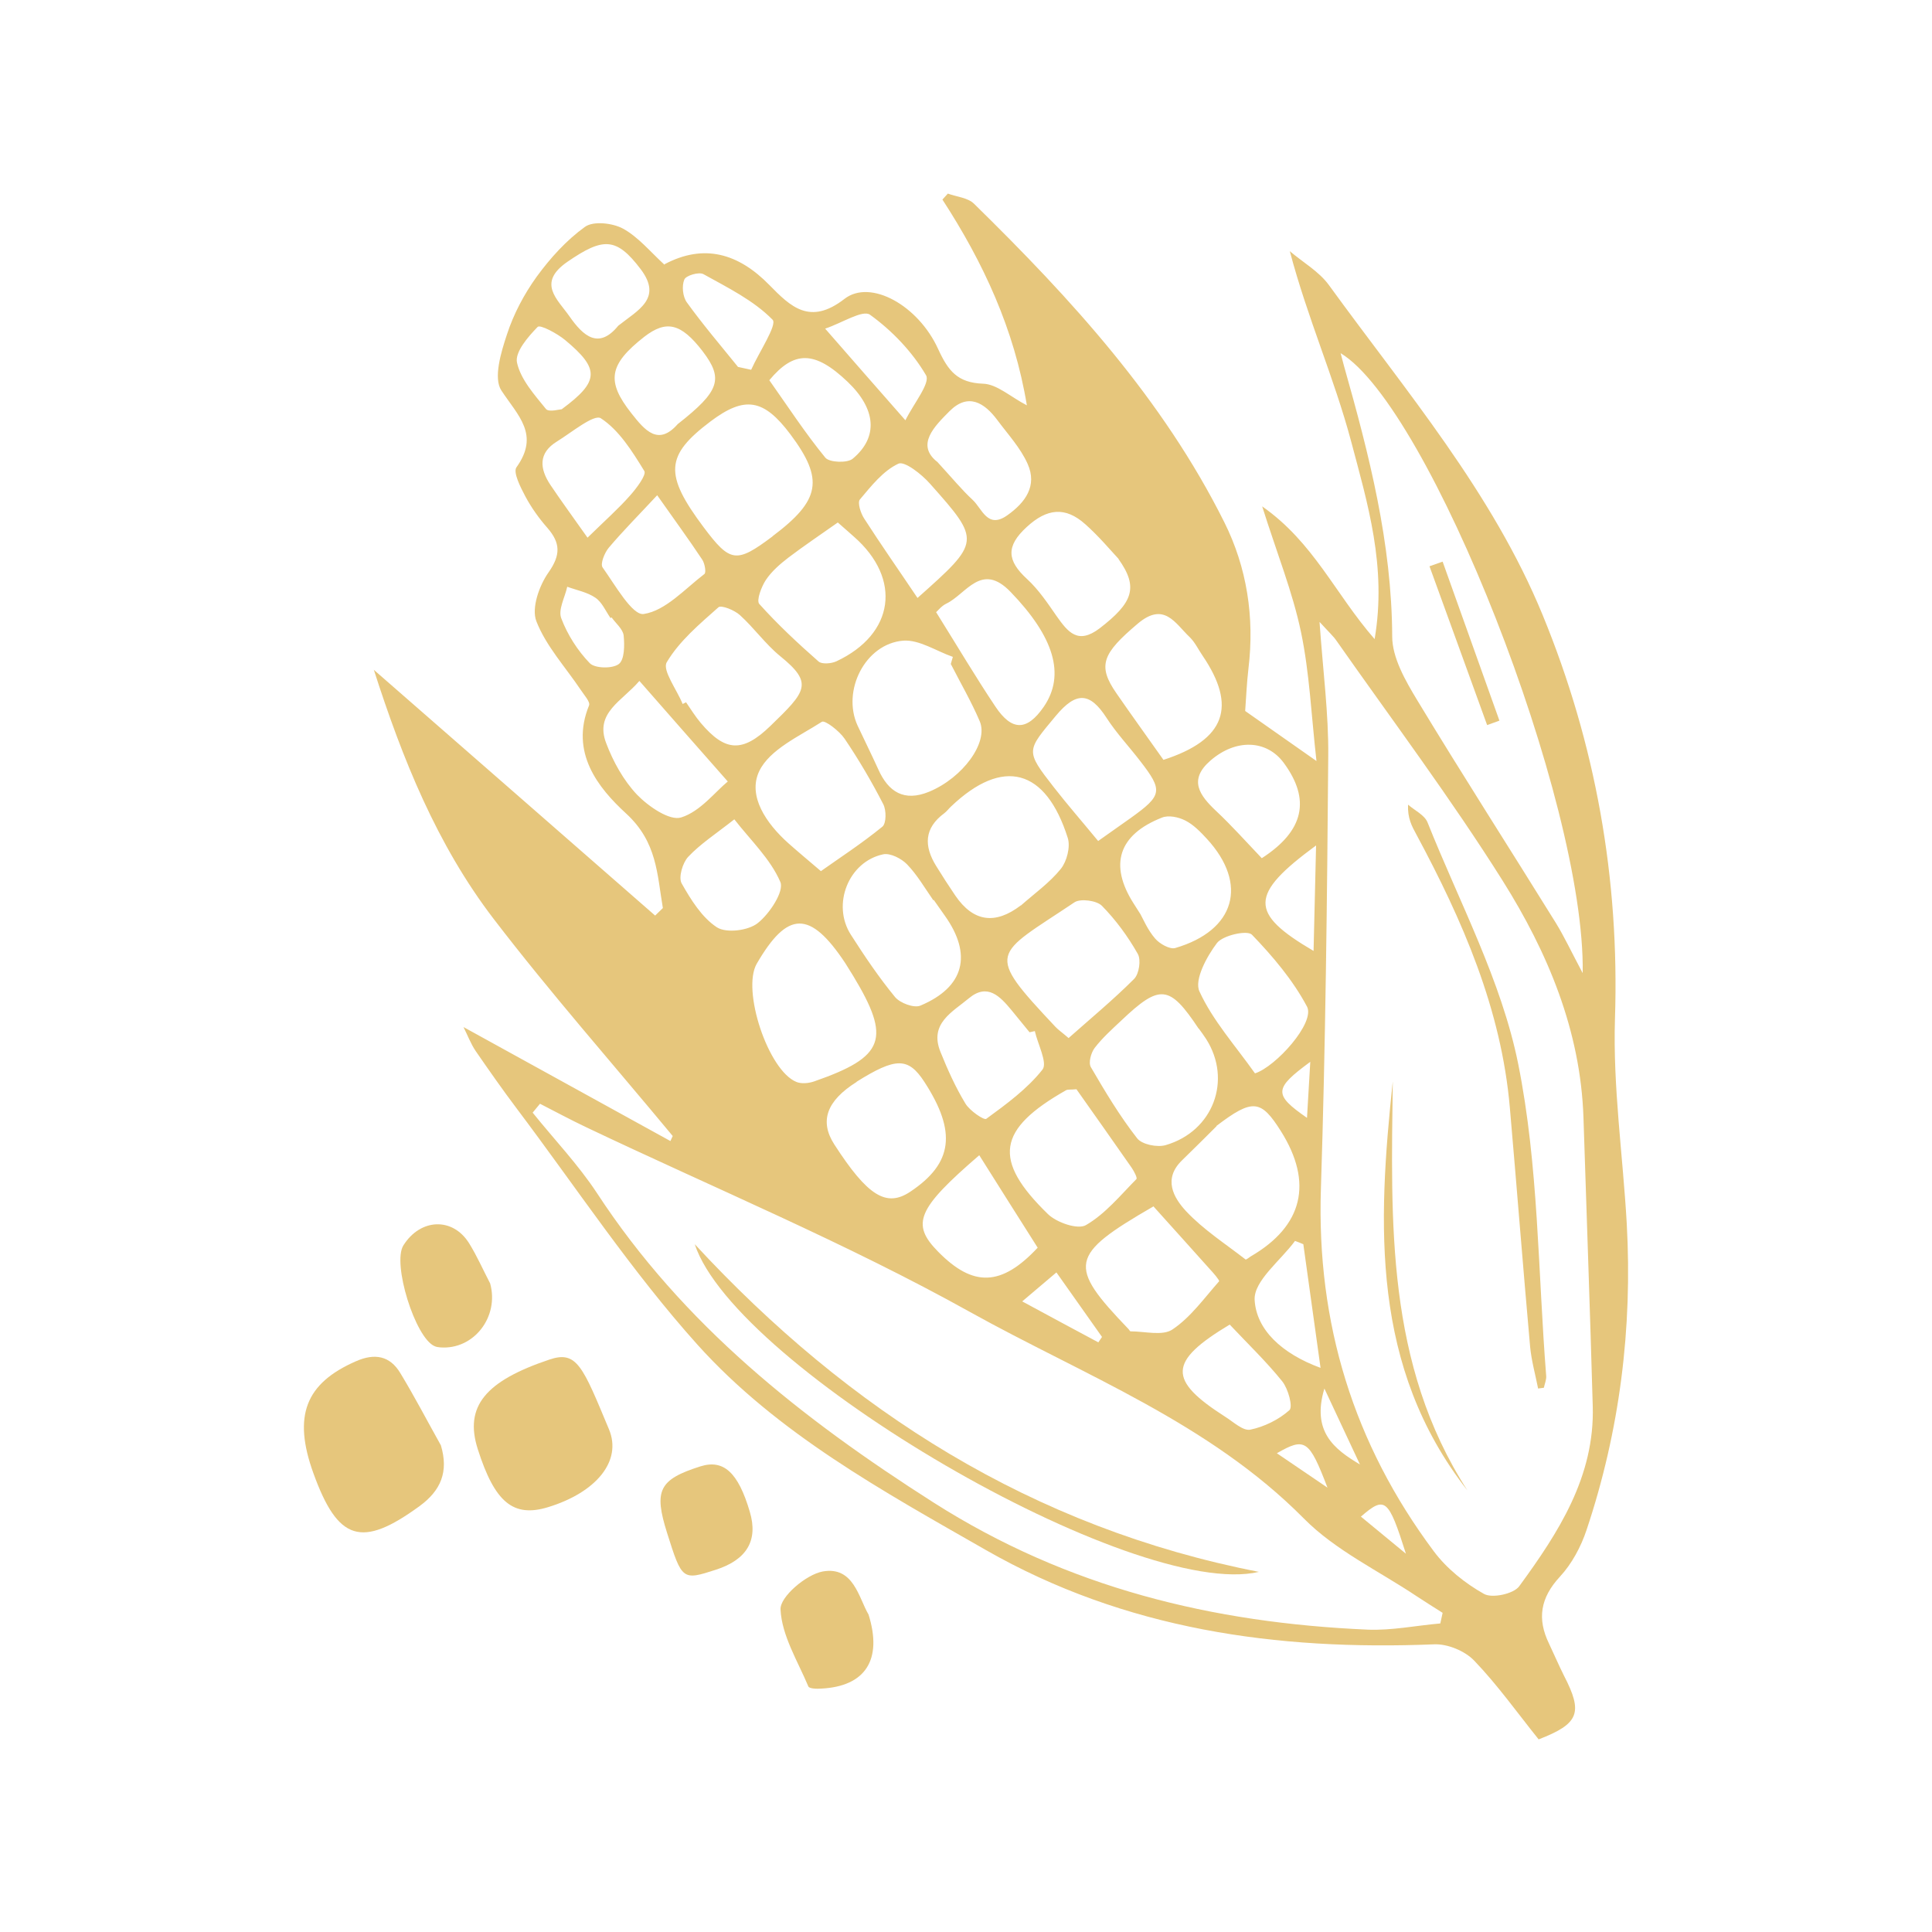
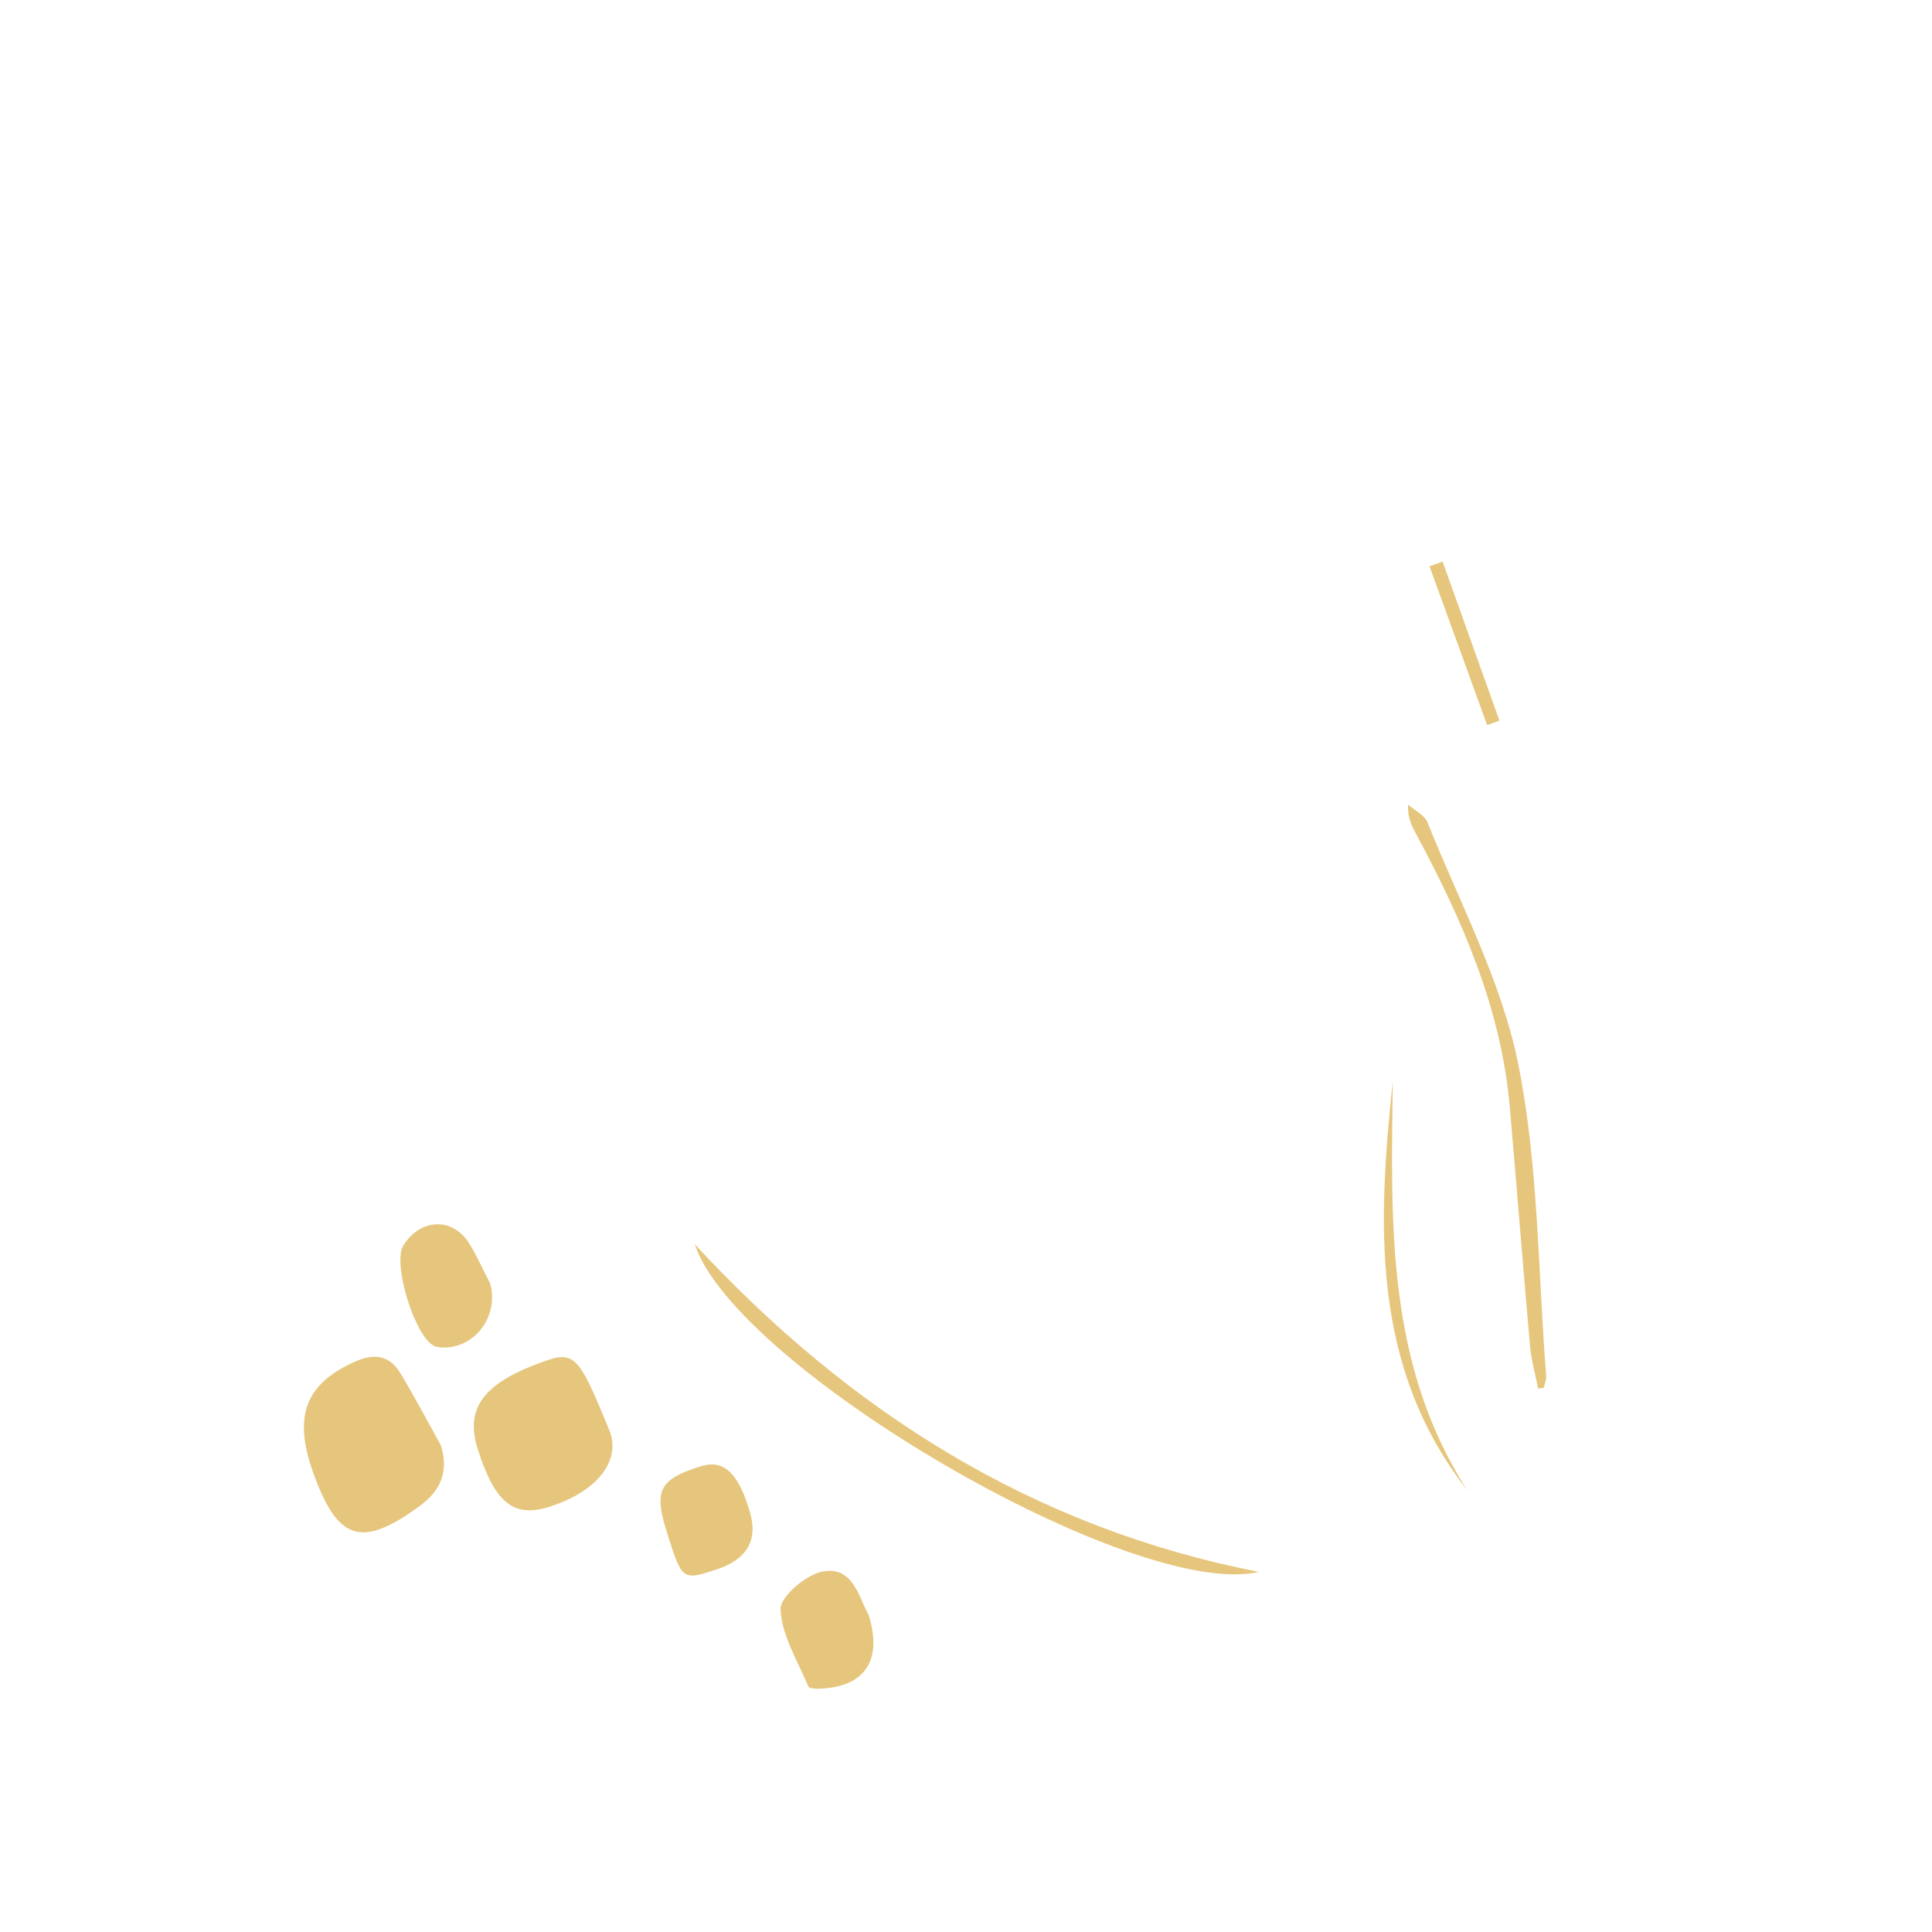
<svg xmlns="http://www.w3.org/2000/svg" id="Layer_1" viewBox="0 0 100 100">
  <defs>
    <style>.cls-1{fill:#e6c67c;}</style>
  </defs>
  <path class="cls-1" d="m22.82,74.81c.41,1.37,0,2.34-1.11,3.15-2.99,2.18-4.22,1.81-5.49-1.71-1.07-2.96-.41-4.65,2.2-5.79.97-.43,1.76-.29,2.3.61.74,1.22,1.4,2.49,2.1,3.74Z" />
  <path class="cls-1" d="m25.37,66.43c-.36-.69-.68-1.42-1.09-2.08-.85-1.36-2.52-1.29-3.4.11-.59.93.61,4.8,1.62,5.22.09.04.19.05.28.06,1.74.14,3.07-1.58,2.59-3.31Z" />
  <path class="cls-1" d="m44.95,83.56c-.5-.85-.77-2.51-2.37-2.22-.86.16-2.21,1.31-2.18,1.96.06,1.35.89,2.68,1.44,3.99.05.12.45.13.69.11,2.24-.12,3.17-1.47,2.42-3.85Z" />
  <path class="cls-1" d="m28.37,78.01c-1.8.55-2.76-.24-3.64-3-.71-2.22.4-3.53,3.71-4.64,1.42-.48,1.72.35,3.08,3.61.69,1.65-.67,3.27-3.15,4.03Z" />
  <path class="cls-1" d="m34.53,79.35c.77,2.44.79,2.46,2.52,1.9,1.61-.52,2.2-1.52,1.76-3-.6-2.04-1.36-2.73-2.56-2.35-2.14.68-2.42,1.24-1.72,3.45Z" />
-   <path class="cls-1" d="m34.41,13.67c2.03-1.07,3.81-.56,5.42,1.09,1.09,1.11,2.09,2.1,3.88.71,1.34-1.04,3.82.33,4.85,2.6.52,1.13,1,1.74,2.32,1.79.72.02,1.42.68,2.27,1.12-.65-3.95-2.26-7.4-4.37-10.65.09-.1.19-.21.28-.31.46.17,1.04.21,1.36.53,5.03,4.93,9.77,10.11,12.95,16.48,1.17,2.34,1.57,4.92,1.25,7.57-.09.76-.12,1.53-.17,2.2,1.16.82,2.23,1.56,3.69,2.59-.27-2.39-.36-4.57-.8-6.67-.43-2.06-1.23-4.04-2.01-6.51,2.67,1.87,3.77,4.52,5.82,6.87.64-3.76-.37-7.04-1.22-10.25-.87-3.26-2.26-6.38-3.17-9.83.68.58,1.51,1.05,2.02,1.75,3.99,5.5,8.46,10.73,11.07,17.09,2.74,6.67,3.98,13.64,3.74,20.9-.11,3.52.41,7.06.61,10.59.3,5.42-.36,10.72-2.08,15.86-.29.87-.76,1.75-1.38,2.42-1.01,1.09-1.19,2.18-.56,3.47.26.55.5,1.11.77,1.65,1,1.93.78,2.49-1.31,3.3-1.1-1.37-2.13-2.82-3.34-4.08-.48-.5-1.38-.87-2.07-.84-8.15.33-15.99-.76-23.2-4.88-5.33-3.05-10.79-6.03-14.93-10.63-3.42-3.81-6.27-8.13-9.36-12.23-.73-.97-1.43-1.97-2.12-2.97-.25-.37-.41-.8-.63-1.24,3.68,2.03,7.19,3.96,10.71,5.9.04-.09.08-.17.12-.26-3.1-3.74-6.32-7.39-9.27-11.24-2.94-3.84-4.72-8.28-6.2-12.89,4.98,4.35,9.77,8.53,14.56,12.72.13-.13.27-.26.4-.39-.3-1.74-.29-3.41-1.9-4.89-1.45-1.33-2.92-3.16-1.92-5.6.07-.18-.26-.54-.43-.8-.79-1.18-1.8-2.27-2.3-3.56-.26-.68.15-1.84.63-2.52.64-.91.62-1.53-.06-2.31-.44-.5-.83-1.05-1.14-1.63-.25-.47-.64-1.24-.46-1.5,1.22-1.7.08-2.67-.78-3.98-.42-.64-.02-1.97.29-2.9.34-1.05.89-2.09,1.54-2.99.7-.96,1.54-1.89,2.5-2.58.43-.31,1.42-.2,1.96.09.79.43,1.41,1.19,2.15,1.87Zm33.89,18.54c.18,2.55.47,4.73.45,6.91-.06,7.47-.14,14.94-.38,22.4-.23,6.97,1.69,13.21,5.84,18.77.67.9,1.62,1.66,2.6,2.21.42.24,1.53,0,1.82-.39,2.03-2.78,3.92-5.68,3.81-9.34-.14-4.97-.32-9.94-.48-14.92-.15-4.51-1.85-8.55-4.18-12.26-2.68-4.26-5.71-8.3-8.6-12.42-.17-.25-.4-.45-.87-.97Zm6.25,51.82c.04-.18.08-.37.12-.55-.44-.28-.89-.56-1.33-.85-1.97-1.32-4.22-2.38-5.85-4.03-4.92-4.97-11.38-7.41-17.28-10.69-6.41-3.57-13.24-6.41-19.88-9.57-.8-.38-1.58-.8-2.38-1.21-.13.15-.25.31-.38.46,1.11,1.38,2.35,2.68,3.32,4.15,4.46,6.83,10.62,11.69,17.43,16.03,6.94,4.42,14.45,6.23,22.47,6.58,1.24.05,2.5-.21,3.75-.32Zm7.37-33.67c.14-8.88-7.94-29.32-12.53-32.08.07.28.13.48.18.68,1.3,4.58,2.47,9.16,2.49,13.98,0,1.11.69,2.3,1.3,3.31,2.34,3.87,4.79,7.68,7.17,11.52.43.7.78,1.45,1.38,2.58Zm-32.71-15.98c.04-.13.07-.26.11-.38-.86-.3-1.74-.9-2.57-.84-1.97.16-3.19,2.6-2.36,4.4.35.75.72,1.49,1.06,2.24.53,1.2,1.35,1.71,2.64,1.18,1.74-.72,3.09-2.55,2.62-3.65-.43-1.01-.99-1.97-1.49-2.95Zm3.63,12.49c.7-.62,1.49-1.18,2.07-1.9.31-.39.5-1.13.36-1.59-1.14-3.61-3.36-4.19-6.04-1.64-.12.11-.22.25-.35.35-1.06.78-1.06,1.71-.42,2.74.32.52.65,1.03.99,1.53q1.39,2.03,3.39.5Zm-12.86-19.11c2.49-1.87,2.68-2.94.93-5.28-1.38-1.84-2.36-2-4.13-.67-2.35,1.77-2.41,2.74-.36,5.48,1.38,1.84,1.69,1.88,3.57.47Zm3.77,22.09c-1.83-2.76-2.99-2.71-4.58.03-.79,1.36.59,5.53,2.05,6.12.26.11.65.07.93-.03,3.65-1.27,3.98-2.2,2.01-5.46-.17-.28-.35-.56-.41-.66Zm18.29,3.39c-1.51-2.27-2-2.32-4.01-.41-.48.45-.98.9-1.37,1.41-.19.25-.33.76-.2.99.74,1.27,1.5,2.54,2.4,3.69.25.32,1.04.48,1.48.35,2.46-.72,3.44-3.37,2.09-5.49-.12-.19-.25-.36-.38-.54Zm.93,5.05c-.38.38-1.08,1.08-1.79,1.77-.99.96-.44,1.93.21,2.63.9.96,2.04,1.69,3.08,2.5.03.02.18-.1.27-.16,2.7-1.57,3.24-3.81,1.56-6.48-1.03-1.63-1.45-1.71-3.34-.27Zm-20.48-13.2c.93-.66,2.1-1.42,3.18-2.3.21-.17.21-.85.05-1.16-.6-1.17-1.27-2.31-2-3.39-.27-.4-1.02-.98-1.18-.88-1.17.75-2.7,1.43-3.24,2.55-.62,1.29.37,2.72,1.5,3.73.46.41.94.81,1.69,1.45Zm5.84,1.49l-.02.02c-.44-.63-.83-1.31-1.36-1.86-.29-.3-.87-.6-1.24-.52-1.79.38-2.67,2.6-1.67,4.16.71,1.11,1.45,2.21,2.29,3.23.26.31.98.58,1.31.44,2.28-.96,2.7-2.64,1.26-4.66-.19-.27-.38-.54-.57-.81Zm-13-10.14c.06-.03.12-.06.18-.09.25.36.48.74.77,1.08,1.25,1.47,2.14,1.55,3.59.15,1.86-1.8,2.25-2.21.51-3.62-.76-.62-1.35-1.46-2.08-2.12-.28-.26-.96-.53-1.11-.41-.98.87-2.03,1.75-2.68,2.85-.24.41.52,1.41.82,2.15Zm8.04-9.4c-.95.67-1.77,1.22-2.56,1.82-.43.33-.87.71-1.17,1.16-.23.35-.5,1.06-.34,1.24.95,1.06,2,2.04,3.07,2.98.17.15.66.11.92-.01,3.01-1.41,3.4-4.27.91-6.45-.24-.21-.48-.43-.84-.74Zm11.94,26.69c1.15-1.02,2.32-1.99,3.39-3.06.26-.26.37-.99.19-1.3-.51-.9-1.14-1.76-1.86-2.49-.27-.27-1.1-.38-1.41-.18-4.19,2.81-4.69,2.51-.99,6.45.14.15.32.27.68.58Zm.4,2.65c-.31.03-.44,0-.53.05-3.56,2.02-3.83,3.6-.94,6.41.45.44,1.55.82,1.97.57,1-.58,1.78-1.54,2.61-2.38.06-.06-.12-.4-.24-.58-.97-1.39-1.95-2.78-2.87-4.08Zm-11.37-.38c-1.56.98-1.93,2.03-1.16,3.23,1.73,2.68,2.7,3.28,3.94,2.45,2.2-1.47,2.41-3.09.72-5.69-.83-1.27-1.47-1.27-3.5,0Zm15.35,6.45c-4.35,2.52-4.45,3.04-1.28,6.34.04.04.07.12.11.12.74,0,1.66.25,2.17-.1.94-.63,1.64-1.62,2.41-2.49.04-.04-.29-.43-.48-.63-.95-1.07-1.91-2.12-2.92-3.25Zm.53-23.12c3.22-1.04,3.81-2.77,2.02-5.4-.22-.32-.39-.69-.66-.95-.75-.71-1.32-1.86-2.69-.7-1.82,1.54-2.11,2.16-1.1,3.61.78,1.13,1.59,2.25,2.43,3.44Zm-1.2,7.97c.14.25.38.83.77,1.28.23.27.76.57,1.04.49,3.11-.91,3.79-3.31,1.64-5.65-.33-.36-.7-.74-1.12-.95-.35-.18-.87-.29-1.21-.15-2.26.89-2.74,2.45-1.46,4.45.06.09.12.19.35.55Zm5.93,8.26c1.08-.34,3.14-2.63,2.7-3.46-.73-1.37-1.77-2.6-2.85-3.72-.24-.25-1.5.03-1.81.43-.53.7-1.18,1.9-.91,2.5.69,1.51,1.86,2.81,2.88,4.25Zm-16.5-23.88c1.1,1.76,2.04,3.35,3.07,4.89.86,1.29,1.64,1.26,2.5.02,1.15-1.67.52-3.64-1.71-5.95-1.52-1.58-2.29.11-3.34.61-.23.11-.41.34-.51.43Zm8.39,11.85c.62-.44,1.15-.81,1.67-1.18,1.66-1.19,1.7-1.42.49-2.98-.57-.74-1.22-1.43-1.73-2.22-.86-1.33-1.57-1.36-2.62-.1-1.51,1.82-1.6,1.78-.11,3.69.7.9,1.46,1.77,2.3,2.79Zm1.06-14.6c-.43-.46-1.03-1.18-1.73-1.8-1.03-.92-1.98-.82-3.03.15-1.09,1-1.01,1.74.01,2.68.6.55,1.07,1.25,1.54,1.93.59.83,1.1,1.49,2.23.63,1.71-1.32,2.03-2.11.97-3.59Zm-24.81,6.32c-.89,1.04-2.31,1.64-1.72,3.2.36.96.9,1.94,1.6,2.68.59.61,1.69,1.37,2.29,1.18.99-.31,1.76-1.33,2.41-1.86-1.69-1.92-3.05-3.46-4.57-5.2Zm20.47,18.12c-.09.02-.18.04-.27.06-.31-.38-.63-.77-.94-1.15-.59-.71-1.24-1.41-2.2-.61-.85.71-2.07,1.31-1.47,2.78.37.92.78,1.83,1.29,2.67.22.37.97.88,1.08.79,1.04-.76,2.12-1.55,2.91-2.55.27-.35-.25-1.32-.4-2Zm-6.07-22.42c3.28-2.92,3.29-2.94.65-5.91-.43-.49-1.32-1.19-1.64-1.04-.79.37-1.4,1.15-1.99,1.85-.14.16.04.72.22.99.88,1.37,1.82,2.71,2.76,4.11Zm3.19,28.85c-3.21,2.77-3.54,3.55-2.12,4.99,1.81,1.84,3.27,1.8,5.15-.21-.98-1.54-1.96-3.1-3.02-4.78Zm-12.66-17.4c-.98.77-1.77,1.28-2.4,1.95-.29.31-.51,1.06-.34,1.37.48.85,1.05,1.77,1.83,2.28.49.31,1.62.17,2.11-.22.61-.48,1.38-1.65,1.17-2.13-.51-1.19-1.54-2.16-2.38-3.24Zm-7.61-14.57c.91-.89,1.6-1.5,2.2-2.18.33-.37.86-1.07.74-1.27-.62-1.01-1.3-2.11-2.25-2.73-.35-.23-1.51.73-2.27,1.2-.98.6-.9,1.41-.34,2.25.55.82,1.13,1.61,1.92,2.73Zm34.9,16.59c2.2-1.42,2.53-3.04,1.14-4.93-.88-1.2-2.48-1.27-3.8-.12-1.15,1-.56,1.8.3,2.61.8.75,1.53,1.57,2.35,2.43Zm-31.3-18.78c-.9.97-1.74,1.81-2.5,2.71-.22.26-.45.84-.32,1.02.65.91,1.54,2.5,2.13,2.41,1.13-.17,2.12-1.29,3.14-2.07.1-.08.02-.54-.11-.74-.69-1.04-1.43-2.05-2.33-3.33Zm14.49-1.75c.79.86,1.28,1.46,1.84,1.98.5.46.77,1.53,1.8.8.93-.66,1.56-1.52,1.05-2.66-.37-.83-1.02-1.53-1.57-2.27-.67-.9-1.51-1.42-2.47-.46-.81.81-1.73,1.74-.66,2.61Zm-13.42-1.94c2.18-1.71,2.38-2.34,1.28-3.78-1.11-1.44-1.87-1.62-3.01-.74-1.84,1.44-1.98,2.3-.67,3.96.7.89,1.39,1.71,2.4.56Zm28.57,46.61c-3.2,1.92-3.21,2.87-.22,4.78.41.26.91.73,1.28.66.73-.15,1.48-.52,2.03-1.01.19-.17-.06-1.1-.37-1.49-.82-1.02-1.77-1.93-2.72-2.94Zm-23.83-48.88c.96,1.36,1.86,2.74,2.9,4.01.21.25,1.14.29,1.42.05,1.34-1.12,1.2-2.58-.27-3.98-1.7-1.62-2.77-1.62-4.05-.08Zm-7.82-2.82c1.02-.81,2.31-1.41,1.16-2.93-1.26-1.66-1.94-1.65-3.79-.38-1.59,1.1-.52,1.93.11,2.83.71,1.02,1.51,1.72,2.52.48Zm14.86,4.9c.43-.87,1.31-1.94,1.07-2.34-.71-1.21-1.76-2.31-2.9-3.13-.38-.27-1.45.43-2.32.72,1.44,1.65,2.61,2.99,4.15,4.74Zm-8.67-2.77c.23.05.46.1.69.15.4-.9,1.36-2.33,1.11-2.59-.98-1-2.32-1.66-3.58-2.36-.23-.13-.91.07-.99.28-.14.33-.08.89.13,1.18.83,1.15,1.75,2.23,2.64,3.33Zm30.16,51.8c-.33-2.35-.61-4.37-.89-6.39-.14-.06-.29-.12-.43-.17-.75,1.02-2.14,2.07-2.09,3.05.08,1.53,1.39,2.78,3.41,3.52ZM29.09,21.17c1.95-1.44,1.95-2.08.16-3.57-.41-.34-1.29-.81-1.42-.68-.5.51-1.19,1.31-1.07,1.85.19.87.9,1.66,1.5,2.4.15.18.73.01.83.01Zm2.56,10.79l-.05.03c-.25-.36-.44-.82-.78-1.05-.42-.29-.97-.39-1.46-.57-.12.55-.48,1.19-.31,1.63.32.85.85,1.68,1.48,2.33.27.27,1.17.29,1.5.04.3-.23.3-.98.25-1.48-.04-.33-.41-.63-.63-.94Zm36.47,11.8c-3.47,2.55-3.47,3.5-.13,5.46.04-1.79.08-3.47.13-5.46Zm-15.21,23.6c1.51.82,2.73,1.47,3.94,2.12.06-.09.13-.19.19-.28l-2.36-3.34c-.57.48-1.05.89-1.77,1.5Zm17.48,8.44c-.56-1.19-1.11-2.37-1.84-3.93-.67,2.23.51,3.14,1.84,3.93Zm-2.57-20.84c-1.89,1.39-1.91,1.69-.17,2.9.06-.98.11-1.88.17-2.9Zm-1.73,20.26c.82.56,1.55,1.05,2.62,1.78-.95-2.48-1.16-2.62-2.62-1.78Zm6.68,5.2c-.91-2.87-1.08-3-2.33-1.92.71.58,1.39,1.15,2.33,1.92Z" />
  <path class="cls-1" d="m79.61,71.86c-.14-.71-.34-1.42-.41-2.14-.37-4.13-.69-8.26-1.05-12.38-.44-5.11-2.45-9.7-4.84-14.15-.23-.42-.46-.84-.43-1.54.35.3.86.54,1.01.92,1.65,4.14,3.82,8.18,4.69,12.49,1.06,5.27,1.02,10.75,1.45,16.15.02.2-.08.42-.12.62-.1.01-.2.03-.3.04Z" />
  <path class="cls-1" d="m75.95,77.14c-4.99-6.38-4.65-13.74-3.86-21.17-.09,7.3-.36,14.62,3.86,21.17Z" />
  <path class="cls-1" d="m35.96,64.4c7.99,8.64,17.5,14.68,29.2,16.96-6.44,1.51-27.1-10.56-29.2-16.96Z" />
  <path class="cls-1" d="m76.97,37.52c-.99-2.74-1.99-5.48-2.98-8.21.23-.08.45-.16.68-.24.98,2.74,1.96,5.49,2.94,8.23-.21.08-.42.15-.64.23Z" />
-   <path class="cls-1" d="m27.92,46.11c3.35,3.34,6.69,6.68,10.04,10.02-4.47-2.16-7.34-6-10.47-9.58.14-.14.29-.29.43-.43Z" />
-   <path class="cls-1" d="m57.83,25.19c-.73-1.22-1.46-2.45-2.19-3.67,1.77.62,2.22,2,2.19,3.67Z" />
+   <path class="cls-1" d="m57.83,25.19Z" />
</svg>